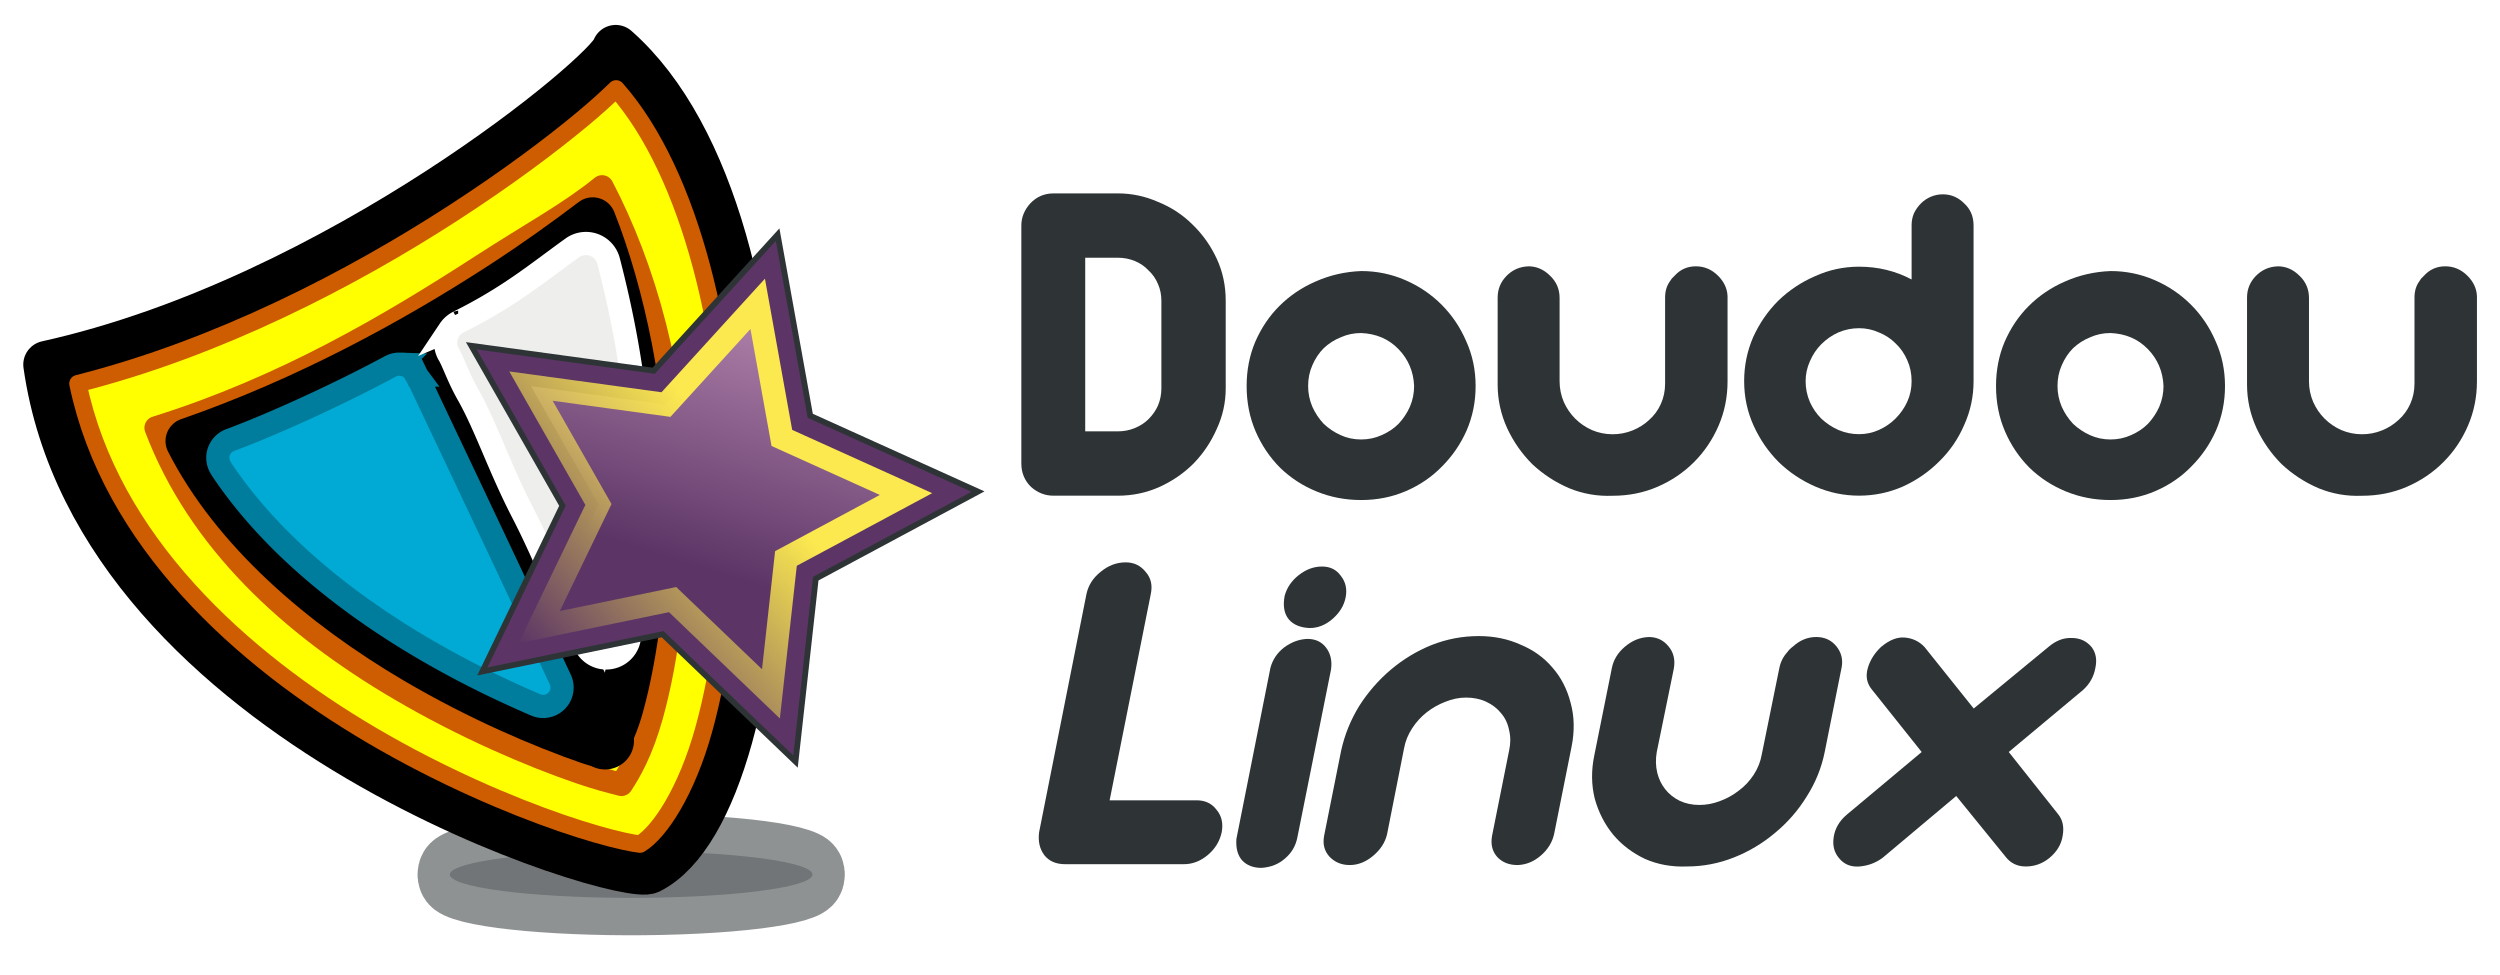
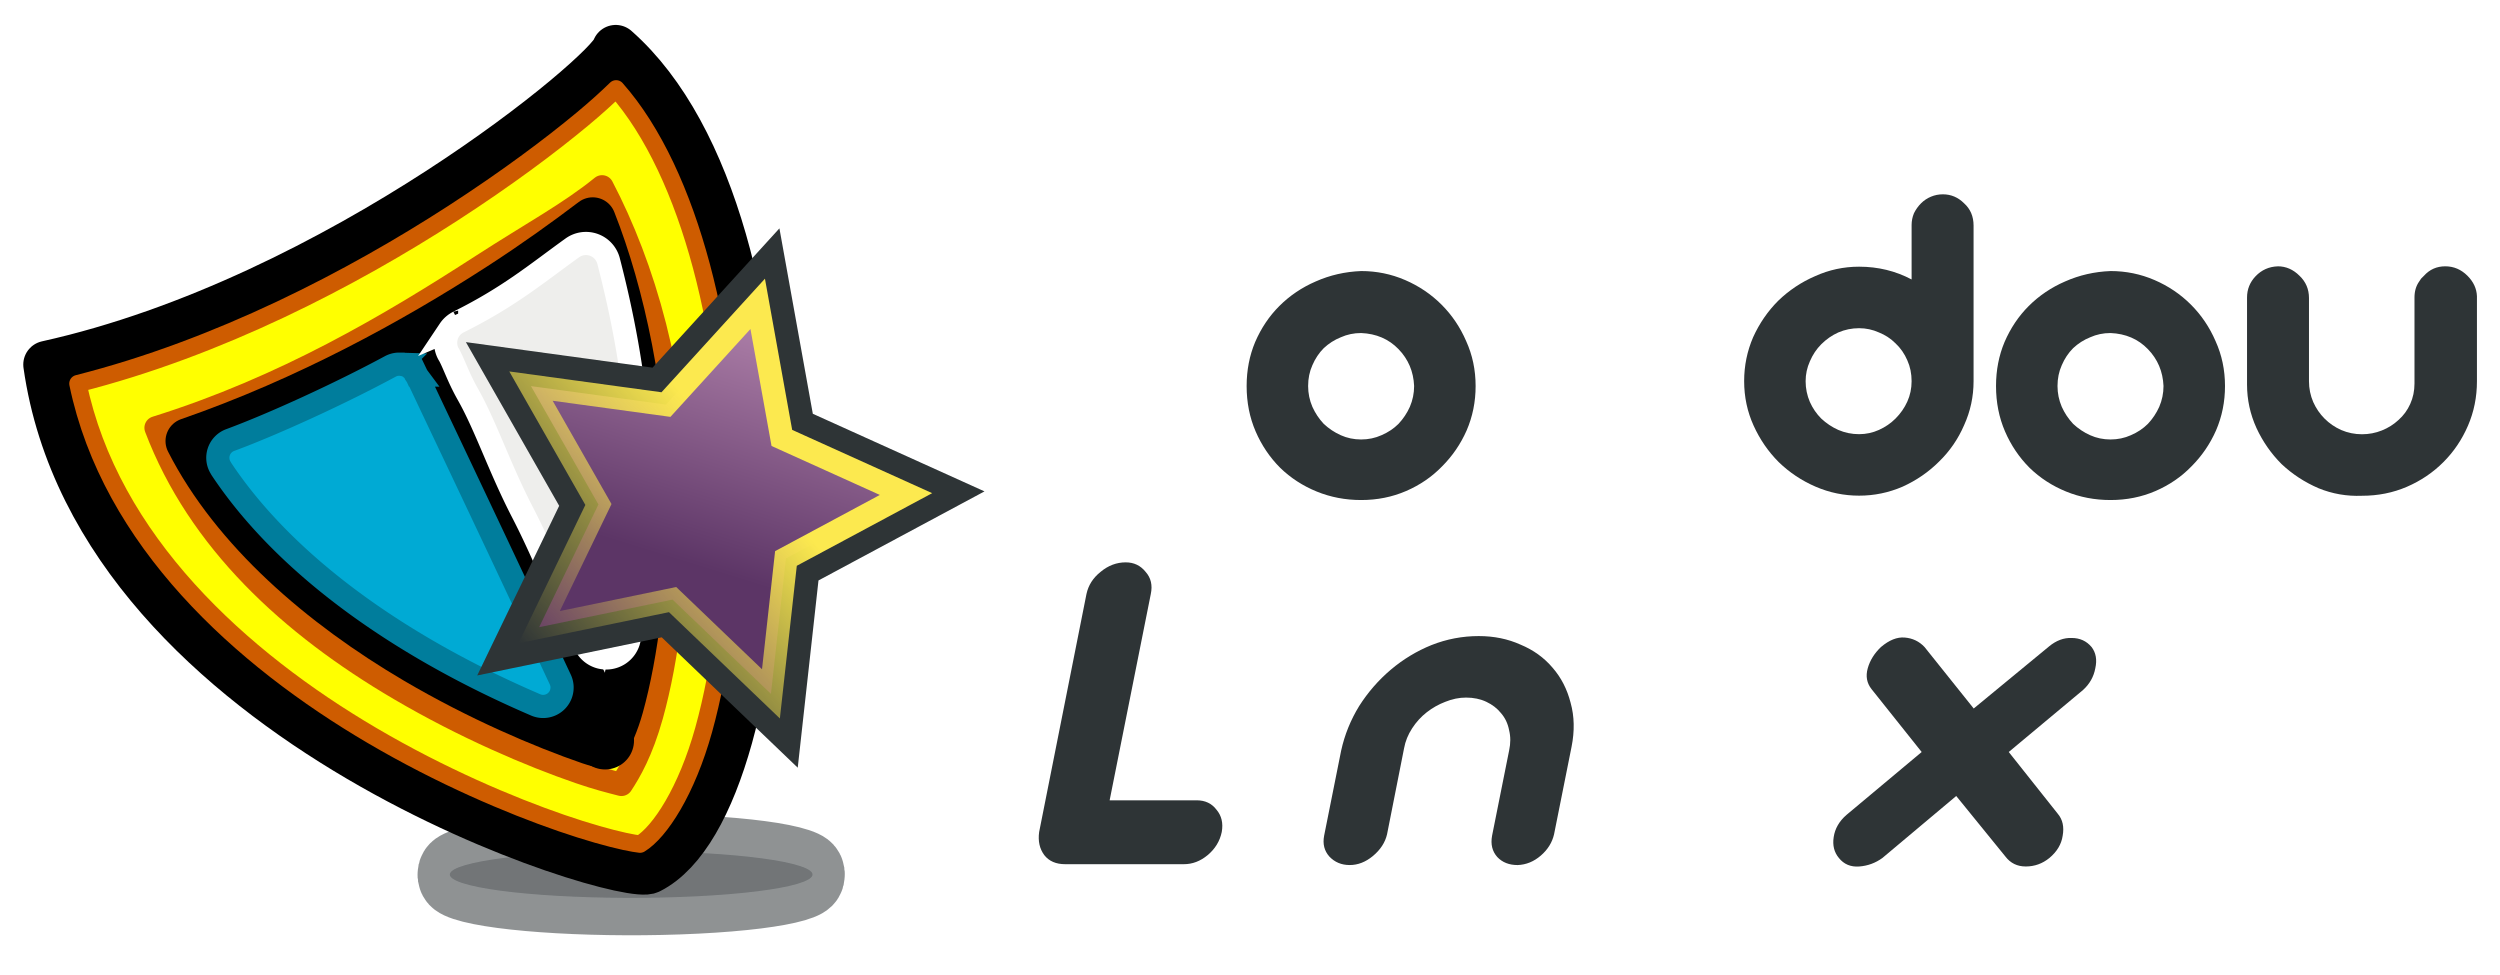
<svg xmlns="http://www.w3.org/2000/svg" version="1.1" viewBox="0 0 216.01 84.235">
  <defs>
    <filter id="d" x="-.046" y="-.412" width="1.092" height="1.824" color-interpolation-filters="sRGB">
      <feGaussianBlur stdDeviation="1.499" />
    </filter>
    <filter id="e" color-interpolation-filters="sRGB">
      <feGaussianBlur stdDeviation="2.392" />
    </filter>
    <linearGradient id="a" x1="507.68" x2="508.8" y1="202.2" y2="280.85" gradientUnits="userSpaceOnUse">
      <stop stop-color="#ad7fa8" offset="0" />
      <stop stop-color="#5c3566" offset="1" />
    </linearGradient>
    <linearGradient id="b" x1="514.96" x2="469.48" y1="243.77" y2="321.28" gradientUnits="userSpaceOnUse">
      <stop stop-color="#fce94f" offset="0" />
      <stop stop-color="#fce94f" stop-opacity="0" offset="1" />
    </linearGradient>
    <filter id="c" color-interpolation-filters="sRGB">
      <feGaussianBlur stdDeviation="0.598" />
    </filter>
  </defs>
  <g transform="translate(-234.4 -316.53)">
    <g transform="translate(38.087 -37.68)" color="#000000" fill="#2e3436" style="block-progression:tb;text-indent:0;text-transform:none">
-       <path d="m292.9 370.92c1.199 3e-5 2.357 0.245 3.474 0.736 1.145 0.463 2.139 1.117 2.984 1.962 0.872 0.845 1.567 1.826 2.085 2.943 0.518 1.117 0.777 2.33 0.777 3.638v7.562c-2e-5 1.226-0.259 2.398-0.777 3.515-0.491 1.117-1.158 2.112-2.003 2.984-0.845 0.845-1.839 1.526-2.984 2.044-1.117 0.49-2.303 0.736-3.556 0.736h-5.559c-0.736 0-1.39-0.259-1.962-0.777-0.545-0.545-0.818-1.213-0.818-2.003v-20.56c0-0.708 0.259-1.349 0.777-1.921 0.545-0.572 1.213-0.858 2.003-0.858h5.559m-2.82 5.559v15.001h2.82c0.518 1e-5 1.008-0.095 1.472-0.286 0.463-0.191 0.858-0.45 1.185-0.777 0.354-0.354 0.627-0.749 0.818-1.185 0.191-0.463 0.286-0.954 0.286-1.472v-7.562c-1e-5 -0.518-0.095-0.995-0.286-1.431-0.191-0.463-0.463-0.858-0.818-1.185-0.327-0.354-0.722-0.627-1.185-0.818-0.463-0.191-0.954-0.286-1.472-0.286h-2.82" />
      <path d="m313.92 377.63c1.335 2e-5 2.602 0.259 3.801 0.777 1.199 0.518 2.248 1.226 3.147 2.126 0.899 0.899 1.608 1.948 2.126 3.147 0.545 1.199 0.817 2.493 0.818 3.883-2e-5 1.363-0.259 2.643-0.777 3.842-0.518 1.172-1.226 2.207-2.126 3.107-0.872 0.899-1.907 1.608-3.107 2.126-1.199 0.518-2.493 0.777-3.883 0.777-1.363 0-2.643-0.245-3.842-0.736-1.199-0.49-2.248-1.172-3.147-2.044-0.899-0.899-1.608-1.948-2.126-3.147-0.518-1.199-0.777-2.507-0.777-3.924 0-1.363 0.245-2.63 0.736-3.801 0.518-1.199 1.213-2.235 2.085-3.107 0.899-0.899 1.948-1.608 3.147-2.126 1.226-0.545 2.534-0.845 3.924-0.899m0 5.355c-0.627 2e-5 -1.213 0.123-1.758 0.368-0.545 0.218-1.036 0.531-1.472 0.94-0.409 0.409-0.736 0.899-0.981 1.472-0.245 0.545-0.368 1.145-0.368 1.798 0 0.627 0.123 1.226 0.368 1.798 0.245 0.545 0.572 1.036 0.981 1.472 0.436 0.409 0.926 0.736 1.472 0.981s1.131 0.368 1.758 0.368c0.627 0 1.213-0.123 1.758-0.368 0.572-0.245 1.063-0.572 1.472-0.981 0.409-0.436 0.736-0.926 0.981-1.472 0.245-0.572 0.368-1.172 0.368-1.798-0.054-1.254-0.504-2.316-1.349-3.188-0.845-0.872-1.921-1.335-3.229-1.39" />
-       <path d="m328.37 377.22c0.709 2e-5 1.335 0.273 1.88 0.818 0.545 0.518 0.818 1.158 0.818 1.921v7.194c-1e-5 0.627 0.123 1.226 0.368 1.798 0.245 0.545 0.572 1.022 0.981 1.431 0.409 0.409 0.886 0.736 1.431 0.981 0.572 0.245 1.172 0.368 1.798 0.368 0.599 0 1.172-0.109 1.717-0.327 0.545-0.218 1.022-0.518 1.431-0.899 0.436-0.382 0.777-0.845 1.022-1.39 0.245-0.545 0.368-1.131 0.368-1.758v-7.439c-1e-5 -0.545 0.136-1.008 0.409-1.39 0.054-0.082 0.109-0.163 0.164-0.245 0.082-0.082 0.163-0.163 0.245-0.245 0.49-0.545 1.104-0.817 1.839-0.818 0.736 2e-5 1.376 0.273 1.921 0.818 0.518 0.518 0.79 1.104 0.818 1.758v7.358c-2e-5 1.363-0.259 2.643-0.777 3.842-0.518 1.199-1.226 2.248-2.126 3.147-0.899 0.899-1.948 1.608-3.147 2.126-1.199 0.518-2.493 0.777-3.883 0.777-1.308 0.054-2.562-0.164-3.76-0.654-1.199-0.518-2.262-1.213-3.188-2.085-0.899-0.899-1.621-1.935-2.166-3.107-0.545-1.199-0.818-2.453-0.818-3.76v-7.521c0-0.708 0.245-1.322 0.736-1.839 0.518-0.545 1.158-0.831 1.921-0.858" />
      <path d="m364.18 371c0.708 2e-5 1.322 0.259 1.839 0.777 0.545 0.491 0.817 1.131 0.818 1.921v13.448c-2e-5 1.335-0.273 2.602-0.818 3.801-0.518 1.199-1.24 2.248-2.166 3.147-0.899 0.899-1.948 1.621-3.147 2.166-1.199 0.518-2.453 0.777-3.76 0.777s-2.562-0.259-3.76-0.777-2.262-1.226-3.188-2.126c-0.899-0.899-1.621-1.948-2.166-3.147-0.545-1.199-0.818-2.48-0.818-3.842 0-1.335 0.259-2.602 0.777-3.801 0.545-1.199 1.267-2.248 2.166-3.147 0.927-0.899 1.989-1.608 3.188-2.126 1.199-0.545 2.466-0.817 3.801-0.818 1.635 2e-5 3.147 0.368 4.537 1.104v-4.701c-1e-5 -0.354 0.068-0.695 0.204-1.022 0.163-0.327 0.368-0.613 0.613-0.858 0.245-0.245 0.531-0.436 0.858-0.572 0.327-0.136 0.668-0.204 1.022-0.204m-7.235 11.568c-0.627 1e-5 -1.226 0.123-1.798 0.368-0.545 0.245-1.036 0.586-1.472 1.022-0.409 0.409-0.736 0.899-0.981 1.472-0.245 0.545-0.368 1.117-0.368 1.717 0 0.627 0.123 1.226 0.368 1.798 0.245 0.545 0.572 1.022 0.981 1.431 0.436 0.409 0.926 0.736 1.472 0.981 0.572 0.245 1.172 0.368 1.798 0.368 0.599 0 1.172-0.123 1.717-0.368 0.545-0.245 1.022-0.572 1.431-0.981 0.436-0.436 0.777-0.926 1.022-1.472 0.245-0.545 0.368-1.131 0.368-1.758-1e-5 -0.654-0.123-1.254-0.368-1.798-0.245-0.572-0.586-1.063-1.022-1.472-0.409-0.409-0.886-0.722-1.431-0.94-0.545-0.245-1.117-0.368-1.717-0.368" />
      <path d="m378.67 377.63c1.335 2e-5 2.602 0.259 3.801 0.777 1.199 0.518 2.248 1.226 3.147 2.126 0.899 0.899 1.608 1.948 2.126 3.147 0.545 1.199 0.817 2.493 0.818 3.883-2e-5 1.363-0.259 2.643-0.777 3.842-0.518 1.172-1.226 2.207-2.126 3.107-0.872 0.899-1.907 1.608-3.107 2.126-1.199 0.518-2.493 0.777-3.883 0.777-1.363 0-2.643-0.245-3.842-0.736-1.199-0.49-2.248-1.172-3.147-2.044-0.899-0.899-1.608-1.948-2.126-3.147-0.518-1.199-0.777-2.507-0.777-3.924 0-1.363 0.245-2.63 0.736-3.801 0.518-1.199 1.213-2.235 2.085-3.107 0.899-0.899 1.948-1.608 3.147-2.126 1.226-0.545 2.534-0.845 3.924-0.899m0 5.355c-0.627 2e-5 -1.213 0.123-1.758 0.368-0.545 0.218-1.036 0.531-1.472 0.94-0.409 0.409-0.736 0.899-0.981 1.472-0.245 0.545-0.368 1.145-0.368 1.798 0 0.627 0.123 1.226 0.368 1.798 0.245 0.545 0.572 1.036 0.981 1.472 0.436 0.409 0.926 0.736 1.472 0.981s1.131 0.368 1.758 0.368c0.627 0 1.213-0.123 1.758-0.368 0.572-0.245 1.063-0.572 1.472-0.981 0.409-0.436 0.736-0.926 0.981-1.472 0.245-0.572 0.368-1.172 0.368-1.798-0.054-1.254-0.504-2.316-1.349-3.188-0.845-0.872-1.921-1.335-3.229-1.39" />
      <path d="m393.12 377.22c0.709 2e-5 1.335 0.273 1.88 0.818 0.545 0.518 0.818 1.158 0.818 1.921v7.194c-1e-5 0.627 0.123 1.226 0.368 1.798 0.245 0.545 0.572 1.022 0.981 1.431 0.409 0.409 0.886 0.736 1.431 0.981 0.572 0.245 1.172 0.368 1.798 0.368 0.599 0 1.172-0.109 1.717-0.327 0.545-0.218 1.022-0.518 1.431-0.899 0.436-0.382 0.777-0.845 1.022-1.39 0.245-0.545 0.368-1.131 0.368-1.758v-7.439c-1e-5 -0.545 0.136-1.008 0.409-1.39 0.054-0.082 0.109-0.163 0.164-0.245 0.082-0.082 0.163-0.163 0.245-0.245 0.49-0.545 1.104-0.817 1.839-0.818 0.736 2e-5 1.376 0.273 1.921 0.818 0.518 0.518 0.79 1.104 0.818 1.758v7.358c-2e-5 1.363-0.259 2.643-0.777 3.842-0.518 1.199-1.226 2.248-2.126 3.147-0.899 0.899-1.948 1.608-3.147 2.126-1.199 0.518-2.493 0.777-3.883 0.777-1.308 0.054-2.562-0.164-3.76-0.654-1.199-0.518-2.262-1.213-3.188-2.085-0.899-0.899-1.621-1.935-2.166-3.107-0.545-1.199-0.818-2.453-0.818-3.76v-7.521c0-0.708 0.245-1.322 0.736-1.839 0.518-0.545 1.158-0.831 1.921-0.858" />
      <path d="m299.71 423.36c0.736 0 1.308 0.273 1.717 0.818 0.436 0.518 0.586 1.158 0.45 1.921-0.164 0.79-0.572 1.458-1.226 2.003-0.627 0.518-1.308 0.777-2.044 0.777h-10.26c-0.79 0-1.39-0.259-1.798-0.777-0.409-0.545-0.559-1.213-0.45-2.003l4.088-20.56c0.163-0.763 0.572-1.403 1.226-1.921 0.654-0.545 1.376-0.817 2.166-0.818 0.709 2e-5 1.281 0.273 1.717 0.818 0.463 0.518 0.613 1.158 0.45 1.921l-3.556 17.822h7.521" />
-       <path d="m310.54 403.16c0.709 2e-5 1.254 0.273 1.635 0.818 0.409 0.518 0.545 1.131 0.409 1.839-0.136 0.709-0.518 1.335-1.145 1.88-0.6 0.518-1.254 0.777-1.962 0.777-0.79-0.027-1.39-0.272-1.798-0.736-0.409-0.49-0.531-1.172-0.368-2.044 0.191-0.708 0.6-1.308 1.226-1.798 0.627-0.49 1.294-0.736 2.003-0.736m-1.267 6.254c0.709 2e-5 1.254 0.259 1.635 0.777 0.381 0.518 0.518 1.145 0.409 1.88l-2.902 14.47c-0.136 0.736-0.491 1.349-1.063 1.839-0.545 0.49-1.226 0.763-2.044 0.818-0.709 0-1.267-0.218-1.676-0.654-0.382-0.436-0.545-1.049-0.491-1.839l2.943-14.797c0.191-0.708 0.586-1.294 1.185-1.758 0.627-0.463 1.294-0.708 2.003-0.736" />
      <path d="m324.09 409.17c1.308 2e-5 2.507 0.245 3.597 0.736 1.117 0.463 2.044 1.131 2.78 2.003 0.736 0.845 1.254 1.853 1.553 3.025 0.327 1.172 0.354 2.439 0.082 3.801l-1.512 7.562c-0.164 0.709-0.545 1.322-1.145 1.839-0.6 0.518-1.267 0.79-2.003 0.818-0.736 0-1.322-0.232-1.758-0.695-0.436-0.49-0.586-1.104-0.45-1.839l1.472-7.358c0.136-0.627 0.136-1.213 0-1.758-0.109-0.572-0.341-1.063-0.695-1.472-0.327-0.409-0.749-0.736-1.267-0.981-0.518-0.245-1.104-0.368-1.758-0.368-0.6 1e-5 -1.199 0.123-1.798 0.368-0.572 0.218-1.104 0.518-1.594 0.899-0.491 0.382-0.913 0.845-1.267 1.39-0.354 0.545-0.586 1.117-0.695 1.717l-1.472 7.439c-0.164 0.709-0.572 1.335-1.226 1.88-0.627 0.518-1.294 0.777-2.003 0.777-0.709 0-1.294-0.245-1.758-0.736-0.436-0.49-0.586-1.09-0.45-1.798l1.472-7.358c0.3-1.363 0.818-2.643 1.553-3.842 0.763-1.199 1.676-2.248 2.739-3.147 1.063-0.899 2.235-1.608 3.515-2.126 1.308-0.518 2.671-0.777 4.088-0.777" />
-       <path d="m338.77 409.25c0.708 2e-5 1.281 0.273 1.717 0.818 0.436 0.518 0.586 1.158 0.45 1.921l-1.472 7.194c-0.109 0.627-0.095 1.226 0.041 1.798 0.136 0.545 0.368 1.022 0.695 1.431 0.327 0.409 0.736 0.736 1.226 0.981 0.518 0.245 1.09 0.368 1.717 0.368 0.599 1e-5 1.185-0.109 1.758-0.327 0.599-0.218 1.145-0.518 1.635-0.899 0.518-0.382 0.954-0.845 1.308-1.39 0.354-0.545 0.586-1.131 0.695-1.758l1.512-7.439c0.109-0.545 0.341-1.008 0.695-1.39 0.054-0.082 0.123-0.163 0.204-0.245 0.082-0.082 0.177-0.163 0.286-0.245 0.599-0.545 1.267-0.817 2.003-0.818 0.736 2e-5 1.322 0.273 1.758 0.818 0.409 0.518 0.559 1.104 0.45 1.758l-1.472 7.358c-0.273 1.363-0.79 2.643-1.553 3.842-0.736 1.199-1.649 2.248-2.739 3.147-1.063 0.899-2.248 1.608-3.556 2.126-1.308 0.518-2.657 0.777-4.047 0.777-1.308 0.054-2.521-0.164-3.638-0.654-1.09-0.518-2.003-1.213-2.739-2.085-0.736-0.899-1.267-1.935-1.594-3.107-0.3-1.199-0.313-2.453-0.041-3.76l1.512-7.521c0.136-0.708 0.504-1.322 1.104-1.839 0.627-0.545 1.322-0.831 2.085-0.858" />
      <path d="m373.35 410.07c0.627-0.518 1.281-0.763 1.962-0.736 0.708 2e-5 1.281 0.259 1.717 0.777 0.381 0.491 0.49 1.104 0.327 1.839-0.136 0.736-0.491 1.363-1.063 1.88l-6.417 5.355 4.251 5.355c0.409 0.491 0.545 1.117 0.409 1.88-0.109 0.736-0.491 1.376-1.145 1.921-0.6 0.49-1.281 0.736-2.044 0.736-0.736 0-1.322-0.286-1.758-0.858l-4.251-5.232-6.377 5.355c-0.6 0.436-1.267 0.681-2.003 0.736-0.736 0.054-1.322-0.191-1.758-0.736-0.409-0.49-0.559-1.09-0.45-1.798 0.109-0.736 0.477-1.376 1.104-1.921l6.499-5.436-4.333-5.436c-0.409-0.518-0.518-1.117-0.327-1.798 0.191-0.681 0.572-1.294 1.145-1.839 0.709-0.599 1.39-0.872 2.044-0.818 0.681 0.054 1.254 0.327 1.717 0.818l4.251 5.314 6.499-5.355" />
    </g>
    <g transform="matrix(.462 0 0 .462 215.86 169.28)">
      <path transform="matrix(.863 0 0 1 -136 66.328)" d="m326.67 411.88c20.234-0.872 42.995 0.244 50.84 2.493 7.844 2.248-2.199 4.777-22.433 5.649-20.234 0.872-42.995-0.244-50.84-2.493-7.834-2.245 2.171-4.771 22.361-5.646l14.275 4.068z" color="#000000" fill="#2e3436" filter="url(#d)" opacity=".727" stroke="#2e3436" stroke-linecap="round" stroke-linejoin="round" stroke-width="13.993" />
      <g transform="translate(-334.02 997.46)">
        <path d="m382.95-610.56c54.515-12.086 105.27-54.687 106.35-59.072 36.789 32.399 31.671 140.72 6.324 153.59-4.233 2.783-103.11-26.944-112.68-94.513z" color="#000000" fill="#ff0" stroke="#000" stroke-linecap="round" stroke-linejoin="round" stroke-width="8.884" />
        <path d="m486.75-643.81c-6.1 4.958-13.029 8.649-22.44 14.737-17.129 11.08-36.952 22.838-60.987 30.344 7.99 21.069 25.103 36.855 45.549 48.859 12.204 7.165 24.479 12.392 33.594 15.531 3.381 1.165 5.657 1.732 7.906 2.312 1.54-2.346 3.77-6.13 5.656-12.906 2.968-10.662 4.787-25.319 4.719-40.5-0.104-22.983-6.229-43.54-13.997-58.377z" color="#000000" fill="none" stroke="#ce5c00" stroke-linecap="round" stroke-linejoin="round" stroke-width="4.334" />
        <path d="m485-637.5c-5.105 3.864-10.733 7.922-17.375 12.219-15.969 10.33-35.947 21.316-58.188 29.031 8.477 16.636 24.804 30.718 42.531 41.125 11.791 6.922 23.72 12.017 32.469 15.031 1.229 0.423 1.721 0.471 2.812 0.812 1.008-1.918 2.076-4.217 2.938-7.312 2.764-9.929 4.566-24.143 4.5-38.844-0.086-18.96-4.266-38.383-9.688-52.062z" color="#000000" fill="#eeeeec" stroke="#000" stroke-linecap="round" stroke-linejoin="round" stroke-width="8.667" />
        <path d="m453.66-610.94 33.649 70.69" color="#000000" fill="#eeeeec" stroke="#000" stroke-linecap="round" stroke-linejoin="round" stroke-width="10.834" />
        <path d="m448.5-610.62a3.535 3.535 0 0 0-1.344 0.406c-9.351 5.048-21.835 10.775-29.969 13.781a3.535 3.535 0 0 0-1.719 5.25c0.035 0.053 0.045 0.099 0.062 0.125 11.472 17.287 32.184 32.703 58.812 44.156a3.535 3.535 0 0 0 4.594-4.75c-0.422-0.897-0.673-1.44-1.156-2.469-2.994-6.378-6.976-14.886-11-23.406-4.024-8.52-8.077-17.084-11.125-23.5-1.49-3.137-2.691-5.708-3.594-7.594l-0.031 0.031h-0.062c-0.133-0.204-0.179-0.277-0.344-0.531 0.205 0.261 0.406 0.531 0.406 0.531a3.535 3.535 0 0 0-0.781-1.094s-0.029-0.029-0.031-0.031a3.535 3.535 0 0 0-0.156-0.125s0.028 0.058 0.031 0.062c-0.02-0.013-0.036-0.045-0.062-0.062-0.091-0.06-0.127-0.075-0.25-0.156 0.063 0.037 0.118 0.04 0.156 0.062a3.535 3.535 0 0 0-0.594-0.375c-3e-5 -2e-5 -0.098-0.023-0.125-0.031a3.535 3.535 0 0 0-0.562-0.188 3.535 3.535 0 0 0-0.188-0.031c-0.017-5e-3 -0.094-0.031-0.094-0.031-5.8e-4 -8e-5 -0.223-0.021-0.406-0.031a3.535 3.535 0 0 0-0.219 0c-0.202 6e-3 -0.253 3e-4 -0.25 0z" color="#000000" fill="#00aad4" stroke="#007d9c" stroke-width="4.334" />
        <path d="m489.38-662.12c-1.69 1.649-3.677 3.462-6.312 5.656-5.939 4.944-14.263 11.165-24.25 17.625-18.849 12.192-43.72 25.167-70.094 31.844 6.077 29.365 30.476 51.409 55.062 65.844 12.89 7.567 25.655 12.996 35.375 16.344 4.857 1.673 8.983 2.817 11.844 3.438 1.286 0.279 2.223 0.429 2.844 0.5 3.755-2.282 8.737-9.99 11.906-21.375 3.306-11.877 5.197-27.276 5.125-43.25-0.134-29.581-7.491-60.804-21.5-76.625z" color="#000000" fill="none" stroke="#ce5c00" stroke-linecap="round" stroke-linejoin="round" stroke-width="3.25" />
        <path transform="matrix(-.575 .818 .818 .575 1211.9 -632.21)" d="m445.91-607.94a4.368 4.368 0 0 0-2.188 0.531c0.118-0.063 0.077-0.049-0.188 0.094-9.212 4.974-15.731 6.672-23.406 9.344a4.368 4.368 0 0 0-1.88 6.97c12.997 15.29 30.086 31.398 55.5 43.75a4.368 4.368 0 0 0 5.719-6.062c-0.51-0.918-0.49-0.762-0.719-1.25-3.103-6.61-8.362-14.089-12.75-22.5-4.431-8.493-9.255-14.887-12.219-21.125-1.599-3.365-3.177-5.396-4.031-7.156-4e-3 -9e-3 -0.027-0.022-0.031-0.031-3e-3 -6e-3 3e-3 -0.025 0-0.031-5e-3 -0.011 5e-3 -0.02 0-0.031a4.368 4.368 0 0 0-3.812-2.5z" color="#000000" fill="#eeeeec" stroke="#fff" stroke-width="4.334" />
      </g>
      <g transform="matrix(.951 .31 -.31 .951 -55.951 -23.505)">
        <path transform="matrix(.598 0 0 .598 46.816 187.94)" d="m548.17 311.47-38.375-18.496-36.992 21.126 5.732-42.212-31.523-28.653 41.917-7.592 17.509-38.835 20.174 37.52 42.345 4.652-29.449 30.781z" color="#000000" fill="#2e3436" filter="url(#e)" stroke="#2e3436" stroke-width="21.737" />
-         <path transform="matrix(.598 0 0 .598 46.816 187.94)" d="m548.17 311.47-38.375-18.496-36.992 21.126 5.732-42.212-31.523-28.653 41.917-7.592 17.509-38.835 20.174 37.52 42.345 4.652-29.449 30.781z" color="#000000" fill="url(#a)" stroke="#5c3566" stroke-width="18.114" />
        <path transform="matrix(.598 0 0 .598 46.816 187.94)" d="m548.17 311.47-38.375-18.496-36.992 21.126 5.732-42.212-31.523-28.653 41.917-7.592 17.509-38.835 20.174 37.52 42.345 4.652-29.449 30.781z" color="#000000" fill="url(#a)" filter="url(#c)" stroke="url(#b)" stroke-width="7.246" />
      </g>
    </g>
  </g>
</svg>